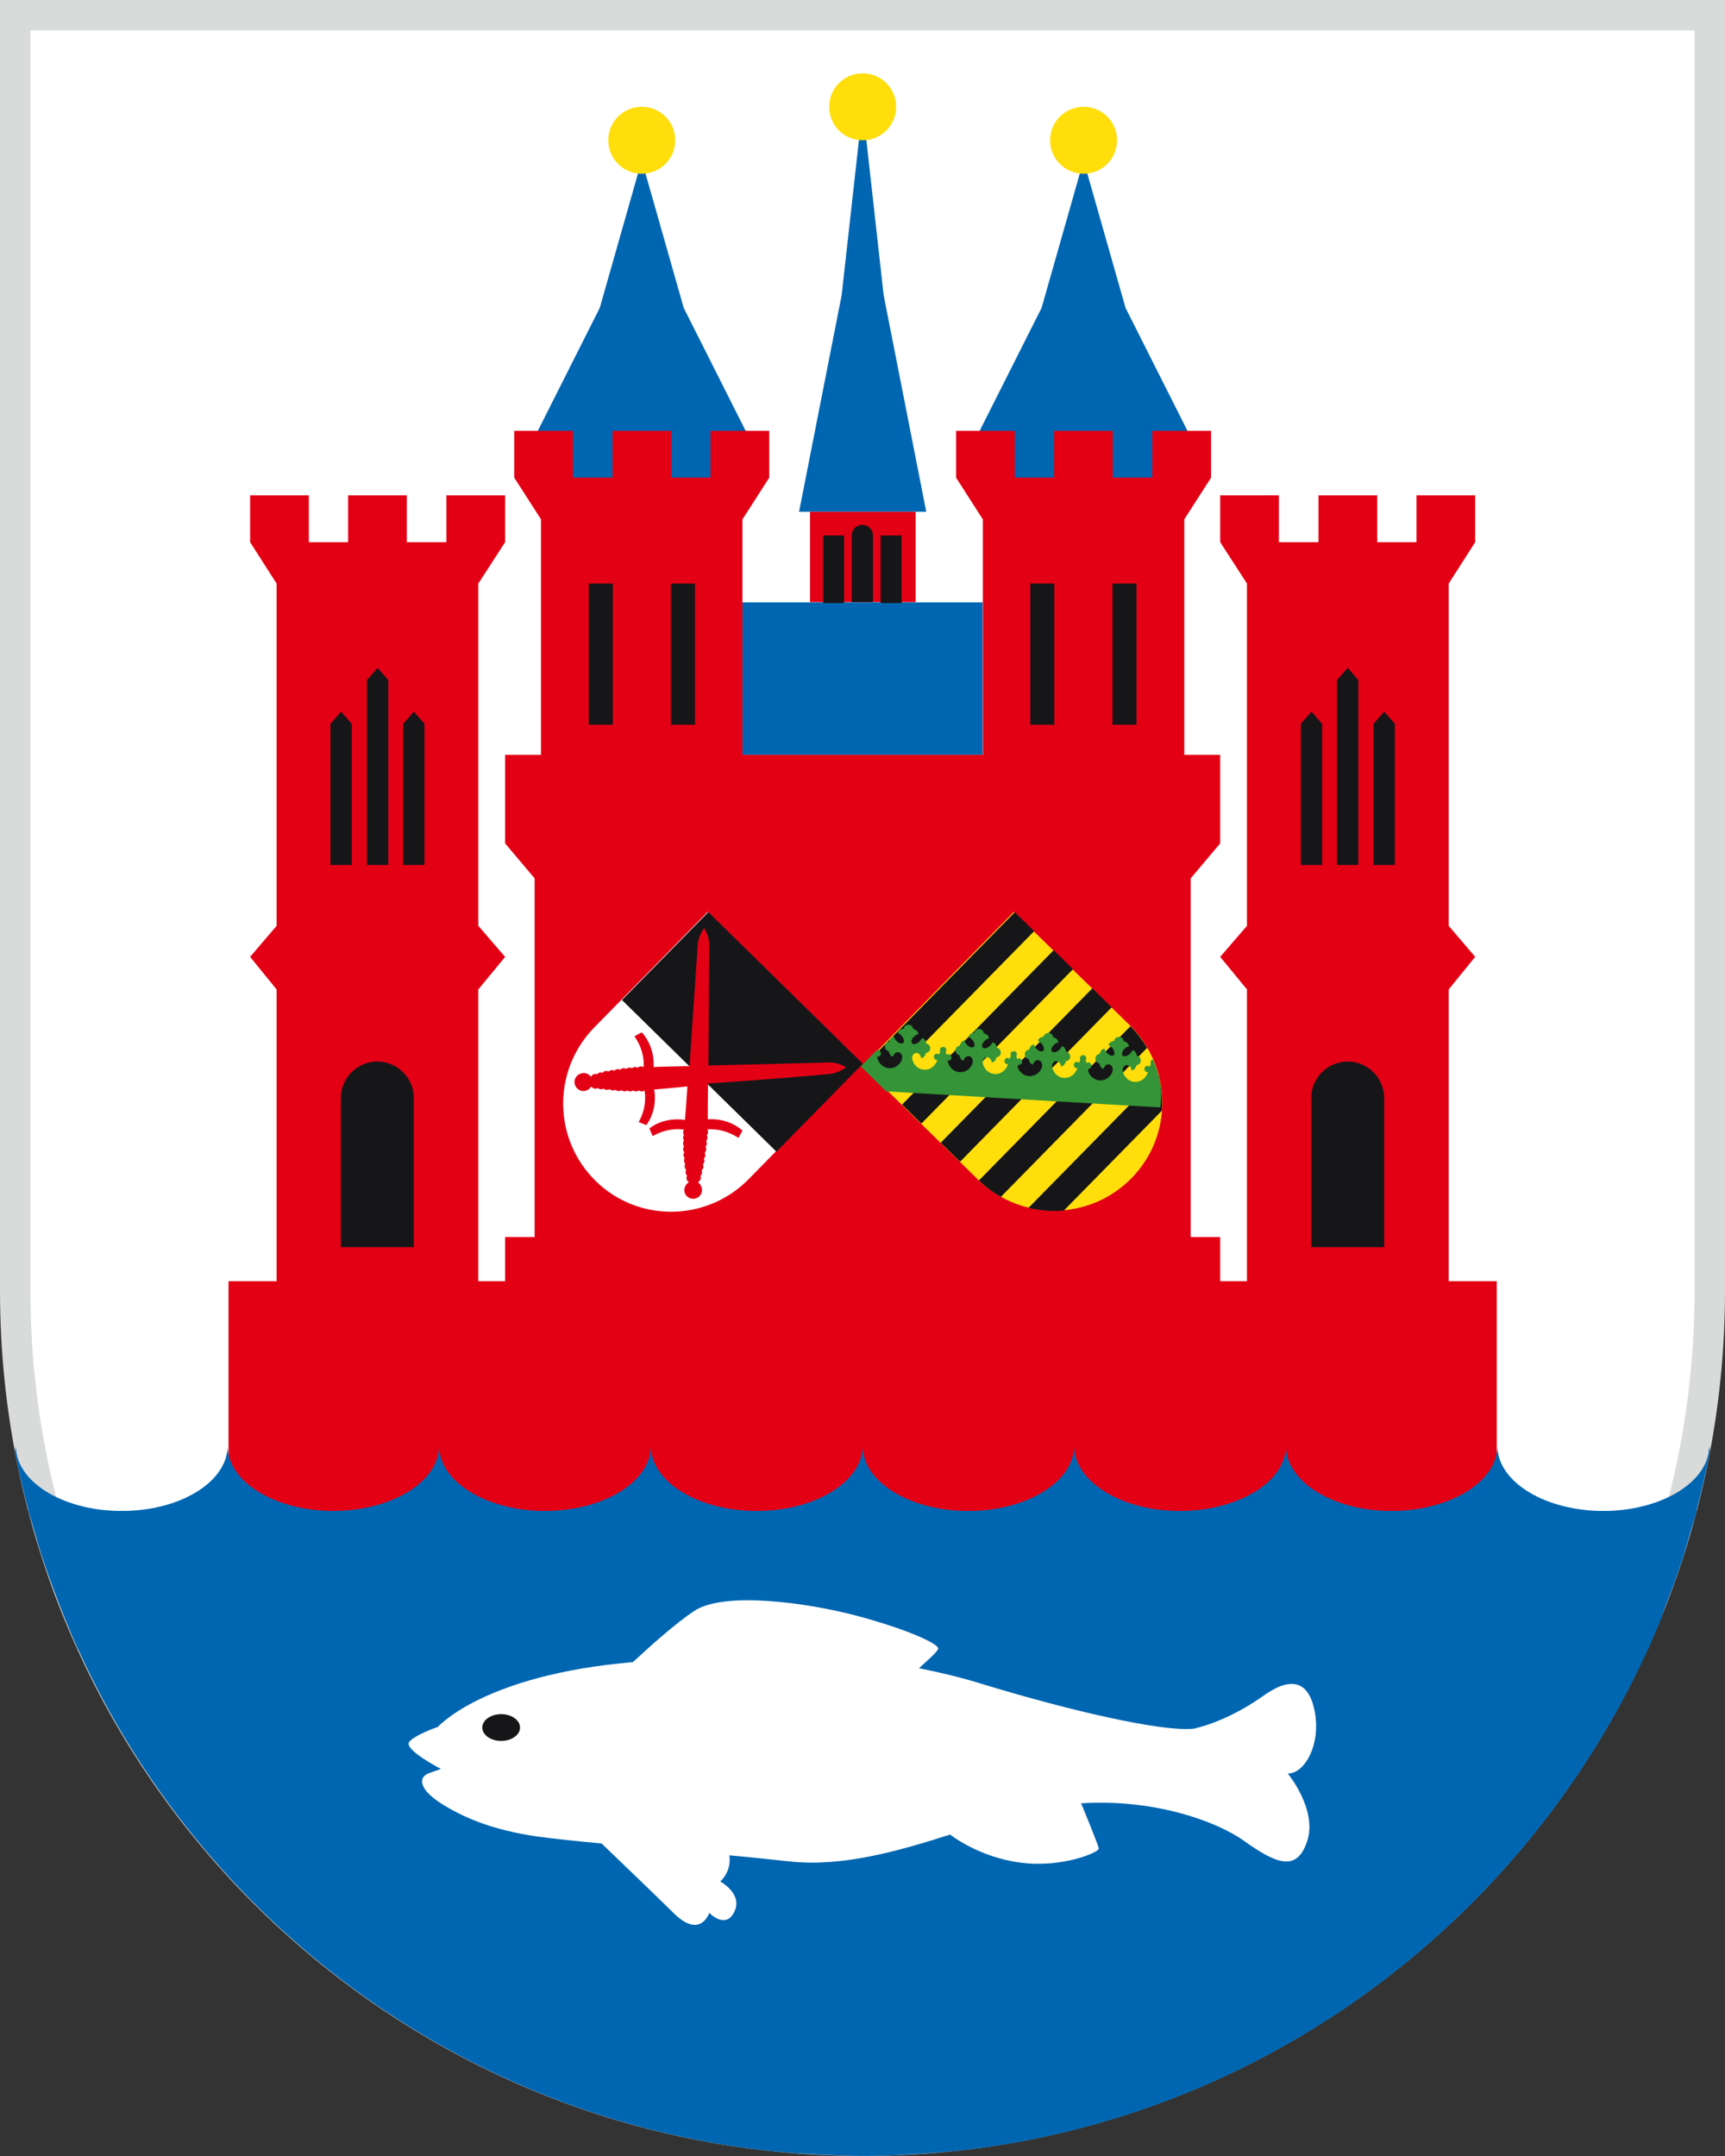
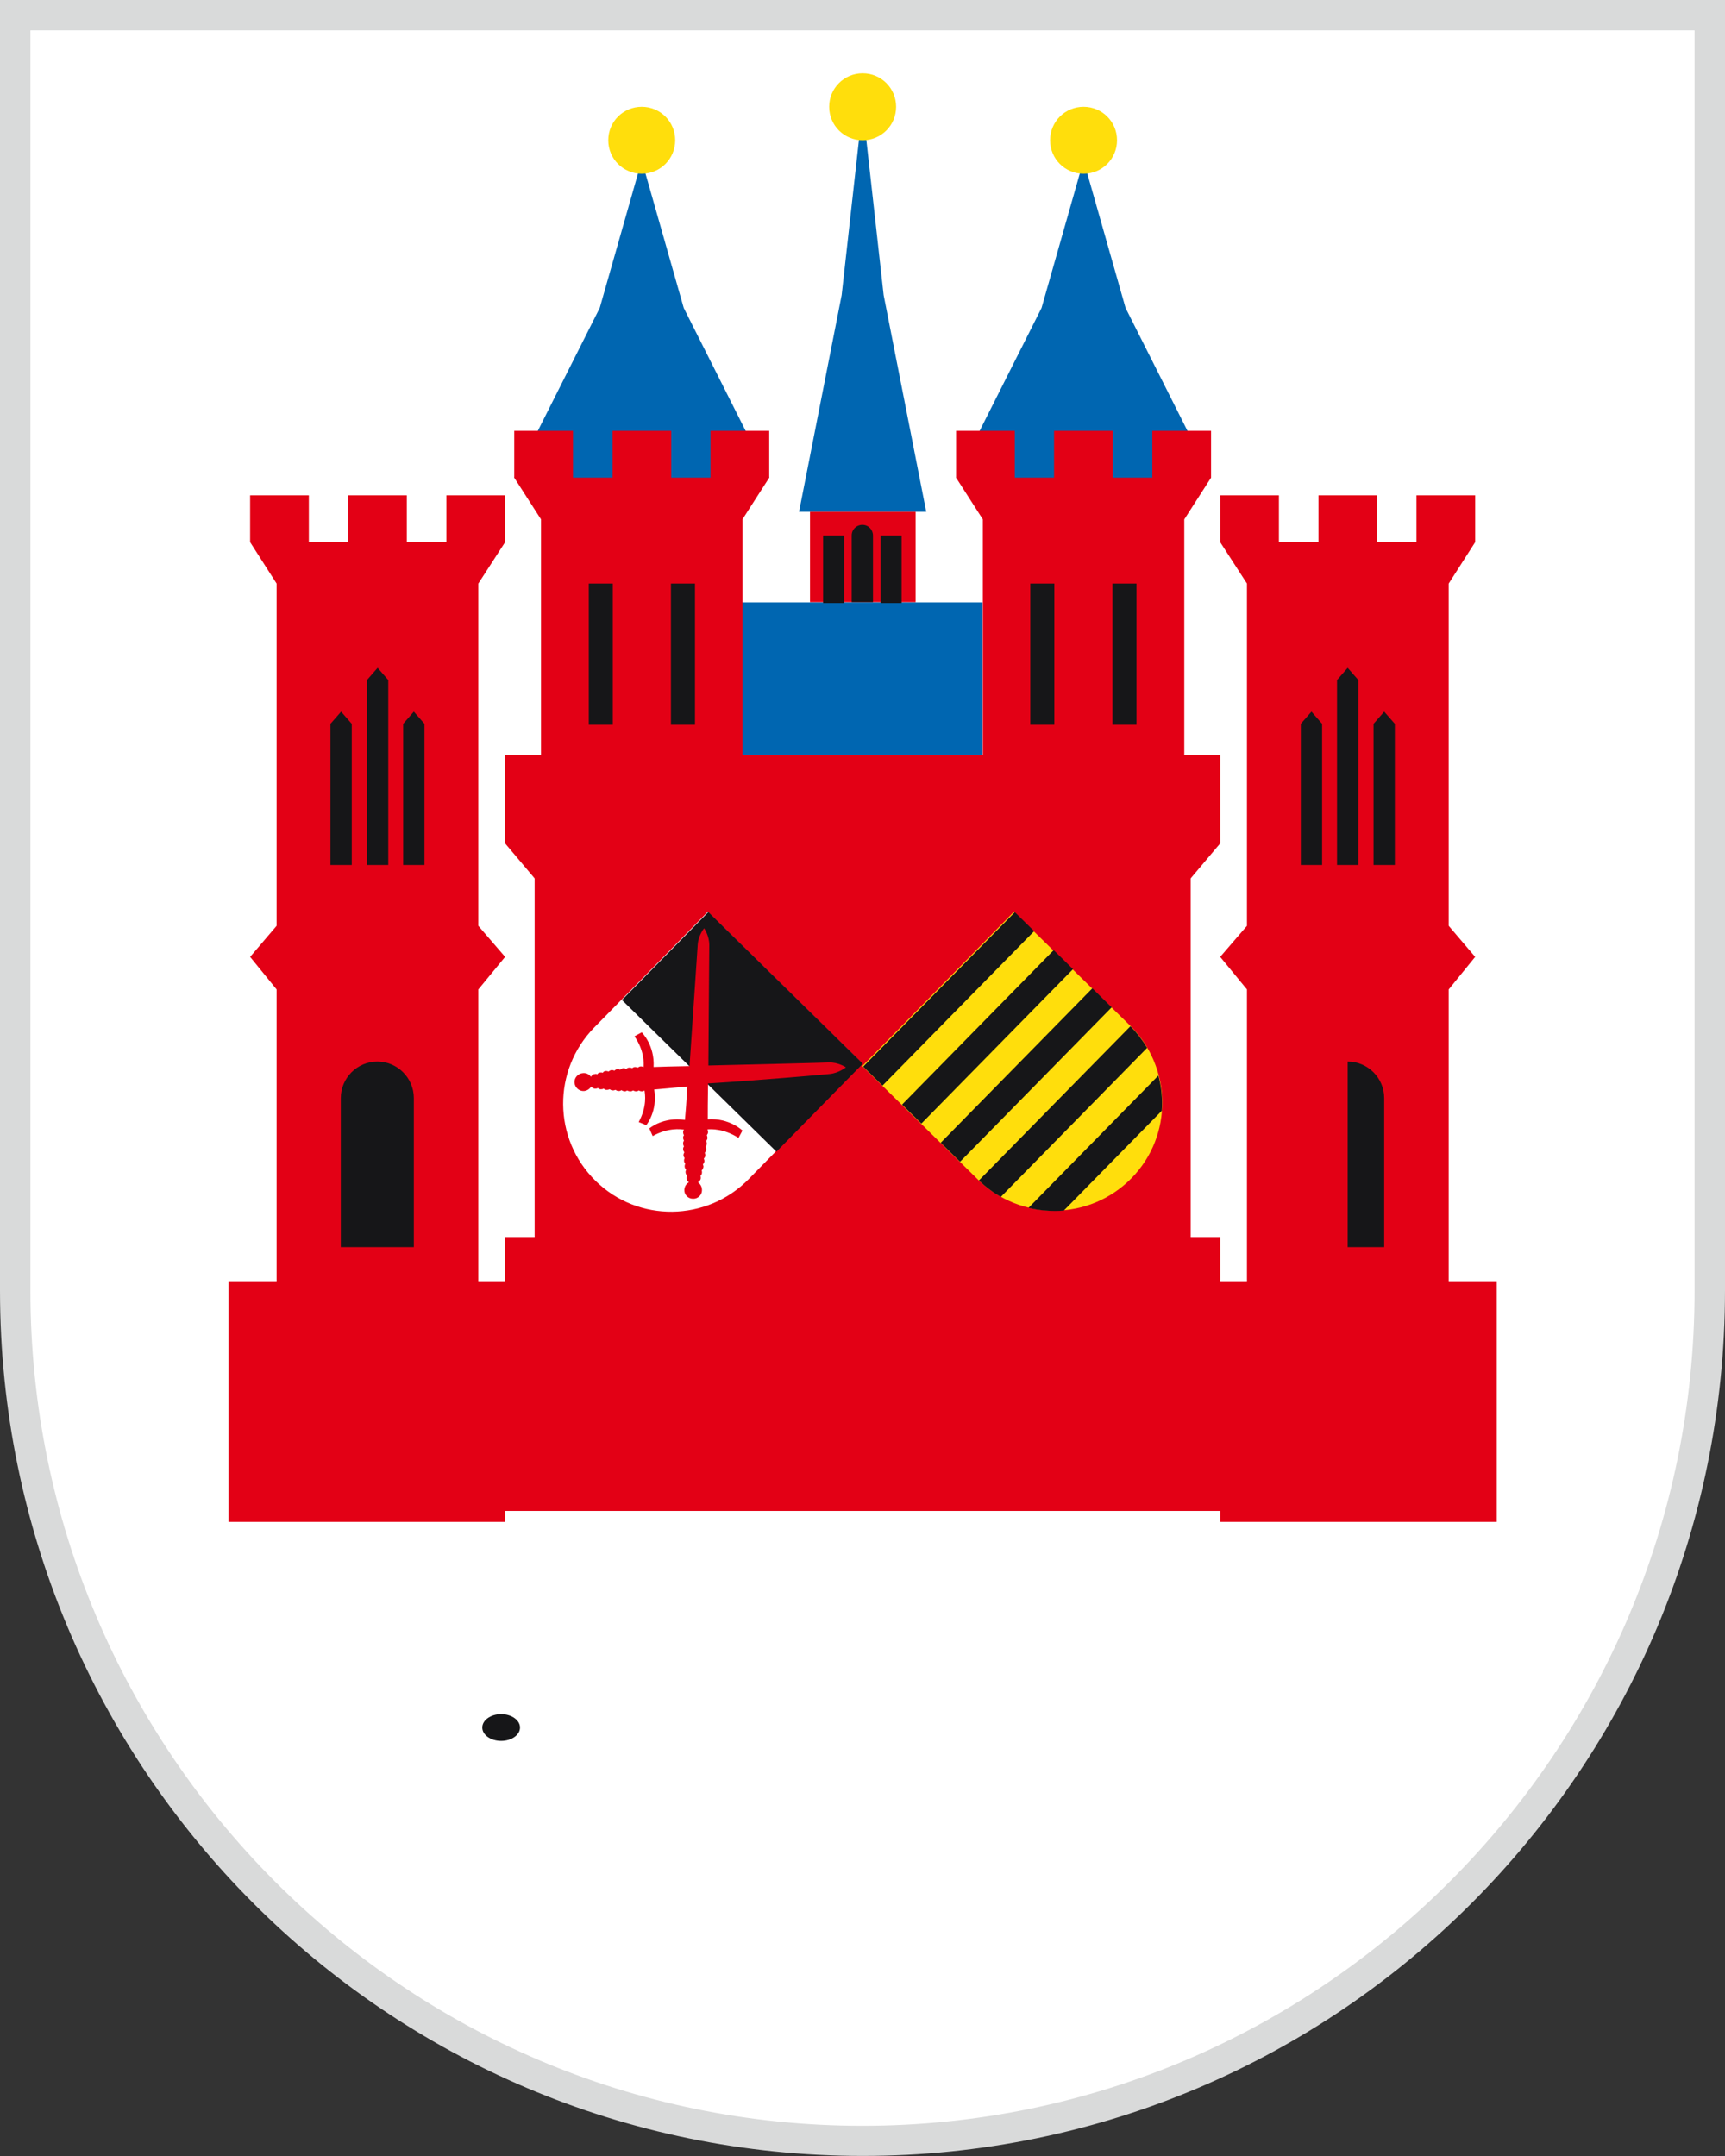
<svg xmlns="http://www.w3.org/2000/svg" version="1.1" id="Ebene_1" x="0px" y="0px" viewBox="0 0 56.69 70.87" style="enable-background:new 0 0 56.69 70.87;" xml:space="preserve">
  <rect x="0" y="0" width="56.69" height="70.87" fill="#333333" stroke="none" />
  <style type="text/css">
	.st0{fill:#FFFFFF;}
	.st1{fill:#D9DADA;}
	.st2{fill:#0066B1;}
	.st3{fill:#FFDE0C;}
	.st4{fill:#E30015;}
	.st5{fill:#161618;}
	.st6{fill:#349437;}
</style>
  <g>
    <path class="st0" d="M28.35,70.37C12.99,70.37,0.5,57.83,0.5,42.42l0-41.92l55.69,0l0,41.92C56.19,57.83,43.7,70.37,28.35,70.37   L28.35,70.37z" />
    <path class="st1" d="M55.69,1l0,41.42c0,15.13-12.27,27.45-27.35,27.45C13.27,69.87,1,57.56,1,42.42L1,1L55.69,1 M56.69,0L0,0   l0,42.42c0,15.71,12.69,28.44,28.35,28.44c0,0,0,0,0,0c15.65,0,28.34-12.74,28.34-28.45L56.69,0L56.69,0z" />
  </g>
  <path class="st0" d="M42.74,41.35V36.1c0-0.86,0.7-1.56,1.55-1.56c0.86,0,1.55,0.7,1.55,1.56v5.25H42.74z" />
  <path class="st0" d="M10.85,41.35V36.1c0-0.86,0.7-1.56,1.55-1.56s1.55,0.7,1.55,1.56v5.25H10.85z" />
  <rect x="24.4" y="19.8" class="st2" width="7.89" height="5.01" />
  <g>
    <polygon class="st2" points="21.09,5.27 19.71,10.12 16.9,15.7 21.09,15.88 25.28,15.7 22.47,10.12  " />
    <polygon class="st2" points="36.99,10.12 35.61,5.27 34.23,10.12 31.42,15.7 35.61,15.88 39.8,15.7  " />
    <polygon class="st2" points="28.35,3.51 27.66,9.7 26.26,16.82 28.35,16.82 30.44,16.82 29.04,9.7  " />
  </g>
  <path class="st3" d="M22.19,4.61c0,0.61-0.49,1.1-1.1,1.1s-1.1-0.49-1.1-1.1s0.49-1.1,1.1-1.1S22.19,4,22.19,4.61z M34.51,4.61  c0,0.61,0.49,1.1,1.1,1.1s1.1-0.49,1.1-1.1s-0.49-1.1-1.1-1.1S34.51,4,34.51,4.61z M28.35,2.41c-0.61,0-1.1,0.49-1.1,1.1  s0.49,1.1,1.1,1.1s1.1-0.49,1.1-1.1S28.96,2.41,28.35,2.41z" />
  <g>
    <polygon class="st4" points="47.61,42.11 47.61,32.52 48.48,31.45 47.61,30.43 47.61,19.18 48.48,17.82 48.48,16.28 46.55,16.28    46.55,17.82 45.26,17.82 45.26,16.28 43.33,16.28 43.33,17.82 42.03,17.82 42.03,16.28 40.1,16.28 40.1,17.82 40.98,19.18    40.98,30.43 40.1,31.45 40.98,32.52 40.98,42.11 40.1,42.11 40.1,40.66 39.13,40.66 39.13,28.87 40.1,27.72 40.1,24.81    38.92,24.81 38.92,17.07 39.8,15.7 39.8,14.16 37.87,14.16 37.87,15.7 36.57,15.7 36.57,14.16 34.64,14.16 34.64,15.7 33.35,15.7    33.35,14.16 31.42,14.16 31.42,15.7 32.3,17.07 32.3,24.81 30.48,24.81 29.26,24.81 27.44,24.81 26.22,24.81 24.4,24.81    24.4,17.07 25.28,15.7 25.28,14.16 23.35,14.16 23.35,15.7 22.06,15.7 22.06,14.16 20.13,14.16 20.13,15.7 18.83,15.7 18.83,14.16    16.9,14.16 16.9,15.7 17.78,17.07 17.78,24.81 16.6,24.81 16.6,27.72 17.57,28.87 17.57,40.66 16.6,40.66 16.6,42.11 15.72,42.11    15.72,32.52 16.6,31.45 15.72,30.43 15.72,19.18 16.6,17.82 16.6,16.28 14.67,16.28 14.67,17.82 13.37,17.82 13.37,16.28    11.44,16.28 11.44,17.82 10.15,17.82 10.15,16.28 8.22,16.28 8.22,17.82 9.09,19.18 9.09,30.43 8.22,31.45 9.09,32.52 9.09,42.11    7.51,42.11 7.51,50.02 16.6,50.02 16.6,49.66 40.1,49.66 40.1,50.02 49.19,50.02 49.19,42.11  " />
    <rect x="26.62" y="16.82" class="st4" width="3.47" height="2.97" />
  </g>
-   <path class="st5" d="M34.65,23.82h-0.79v-4.64h0.79V23.82z M37.35,19.18h-0.79v4.64h0.79V19.18z M20.14,19.18h-0.79v4.64h0.79V19.18  z M22.84,19.18h-0.79v4.64h0.79V19.18z M43.45,23.79l-0.35-0.4l-0.35,0.4v4.64h0.7V23.79z M45.84,23.79l-0.35-0.4l-0.35,0.4v4.64  h0.7V23.79z M44.64,22.35l-0.35-0.4l-0.35,0.4v6.08h0.7V22.35z M43.1,40.99h2.39v-4.9c0-0.66-0.54-1.2-1.2-1.2s-1.2,0.54-1.2,1.2  V40.99z M11.56,23.79l-0.35-0.4l-0.35,0.4v4.64h0.7V23.79z M13.95,23.79l-0.35-0.4l-0.35,0.4v4.64h0.7V23.79z M12.76,22.35  l-0.35-0.4l-0.35,0.4v6.08h0.7V22.35z M11.21,40.99h2.39v-4.9c0-0.66-0.54-1.2-1.2-1.2s-1.2,0.54-1.2,1.2V40.99z M27.74,17.6h-0.69  v2.22h0.69V17.6z M29.63,17.6h-0.69v2.22h0.69V17.6z M28.69,19.8V17.6c0-0.19-0.15-0.35-0.35-0.35l0,0c-0.19,0-0.35,0.15-0.35,0.35  v2.19H28.69z" />
-   <path class="st2" d="M54.95,52.22c0.11-0.29,0.21-0.59,0.31-0.88c0.11-0.34,0.21-0.69,0.31-1.04c0.06-0.21,0.14-0.42,0.19-0.64  h-0.01c0.17-0.65,0.32-1.3,0.45-1.97c-0.01-0.06-0.03-0.11-0.03-0.17c0,1.15-1.47,2.08-3.31,2.14l-0.34,0  c-1.84-0.06-3.31-0.99-3.31-2.14c0,1.15-1.47,2.08-3.31,2.14l-0.33,0c-1.84-0.05-3.31-0.99-3.31-2.14c0,1.15-1.47,2.08-3.32,2.14  h-0.32c-1.84-0.05-3.32-0.99-3.32-2.14c0,1.15-1.48,2.09-3.32,2.14h-0.31c-1.85-0.05-3.32-0.98-3.32-2.14  c0,1.15-1.48,2.09-3.33,2.14h-0.3c-1.85-0.05-3.33-0.98-3.33-2.14c0,1.16-1.48,2.09-3.34,2.14h-0.28c-1.85-0.05-3.34-0.98-3.34-2.14  c0,1.16-1.49,2.09-3.34,2.14l-0.27,0c-1.86-0.05-3.34-0.98-3.34-2.14c0,1.16-1.49,2.1-3.35,2.14l-0.26,0  c-1.86-0.04-3.35-0.98-3.35-2.14c0,0.06-0.02,0.12-0.03,0.18c0.12,0.66,0.28,1.32,0.45,1.96H0.93c0.06,0.21,0.13,0.42,0.19,0.63  c0.1,0.35,0.2,0.71,0.32,1.05c0.1,0.29,0.2,0.58,0.31,0.87c0.12,0.32,0.24,0.64,0.37,0.96c0.12,0.28,0.23,0.57,0.36,0.85  c0.02,0.06,0.05,0.11,0.07,0.17h0.01c4.06,8.95,12.6,15.42,22.76,16.51c0.08,0.01,0.15,0.02,0.23,0.02  c0.37,0.04,0.74,0.06,1.11,0.08c0.11,0.01,0.21,0.01,0.32,0.02c0.46,0.02,0.92,0.04,1.38,0.04c0.46,0,0.92-0.01,1.38-0.04  c0.11-0.01,0.21-0.01,0.32-0.02c0.37-0.02,0.74-0.05,1.11-0.08c0.08-0.01,0.15-0.02,0.23-0.02c10.15-1.08,18.69-7.56,22.76-16.5  h0.01c0.03-0.06,0.05-0.11,0.07-0.17c0.12-0.28,0.24-0.57,0.36-0.85C54.7,52.86,54.83,52.54,54.95,52.22z" />
+   <path class="st5" d="M34.65,23.82h-0.79v-4.64h0.79V23.82z M37.35,19.18h-0.79v4.64h0.79V19.18z M20.14,19.18h-0.79v4.64h0.79V19.18  z M22.84,19.18h-0.79v4.64h0.79V19.18z M43.45,23.79l-0.35-0.4l-0.35,0.4v4.64h0.7V23.79z M45.84,23.79l-0.35-0.4l-0.35,0.4v4.64  h0.7V23.79z M44.64,22.35l-0.35-0.4l-0.35,0.4v6.08h0.7V22.35z M43.1,40.99h2.39v-4.9c0-0.66-0.54-1.2-1.2-1.2V40.99z M11.56,23.79l-0.35-0.4l-0.35,0.4v4.64h0.7V23.79z M13.95,23.79l-0.35-0.4l-0.35,0.4v4.64h0.7V23.79z M12.76,22.35  l-0.35-0.4l-0.35,0.4v6.08h0.7V22.35z M11.21,40.99h2.39v-4.9c0-0.66-0.54-1.2-1.2-1.2s-1.2,0.54-1.2,1.2V40.99z M27.74,17.6h-0.69  v2.22h0.69V17.6z M29.63,17.6h-0.69v2.22h0.69V17.6z M28.69,19.8V17.6c0-0.19-0.15-0.35-0.35-0.35l0,0c-0.19,0-0.35,0.15-0.35,0.35  v2.19H28.69z" />
  <path class="st0" d="M43.21,56.27c-0.2-1.09-0.84-1.14-1.68-0.54c-1.28,0.91-2.32,1.09-2.32,1.09c-1.04,0.1-4.05-0.59-6.96-1.48  c-0.68-0.21-1.35-0.37-2.05-0.51c0.28-0.25,0.6-0.54,0.63-0.63c0.07-0.16-1.05-0.66-2.66-1.09s-4.37-0.82-5.36-0.16  c-0.6,0.4-1.44,1.15-2.01,1.68c-4.91,0.42-6.41,2.13-6.41,2.13s-0.74,0.25-0.94,0.49c-0.2,0.25,1.04,0.89,1.04,0.89s0,0-0.39,0.14  c-0.39,0.14-0.3,0.55,0.39,0.99c0.69,0.44,1.64,0.87,3.16,1.09c0.5,0.07,1.25,0.15,2.12,0.23c0.68,0.65,1.77,1.7,2.36,2.28  c0.89,0.89,1.18,0,1.18,0s0.53,0.56,0.82-0.03c0.3-0.59-0.46-1-0.46-1s0.38-0.32,0.3-0.86c0.67,0.06,1.33,0.13,1.97,0.2  c1.76,0.19,3.58-0.34,5.31-0.89l-0.02,0.01c0,0,0.92,0.74,2.31,0.92c1.38,0.18,2.57-0.34,2.57-0.46c0-0.07-0.33-0.88-0.58-1.49  c2.35-0.15,4.41,0.56,5.36,1.24c1.04,0.74,1.73,1.04,2.07,0s-0.64-2.22-0.64-2.22C42.87,58.3,43.41,57.36,43.21,56.27z" />
  <ellipse class="st5" cx="16.47" cy="56.78" rx="0.62" ry="0.44" />
  <g>
    <path class="st0" d="M28.33,34.95l-5.07-4.98l-3.73,3.8c-1.38,1.41-1.36,3.66,0.04,5.04c1.4,1.38,3.66,1.35,5.04-0.06L28.33,34.95z   " />
    <rect x="22.35" y="30.35" transform="matrix(0.701 -0.714 0.714 0.701 -16.897 27.551)" class="st5" width="4.05" height="7.11" />
    <path class="st4" d="M27.26,35.3c0.31-0.03,0.54-0.22,0.54-0.22s-0.25-0.17-0.56-0.16c-0.19,0.01-2.31,0.06-3.96,0.1   c0.01-1.65,0.03-3.78,0.03-3.96c0-0.31-0.17-0.55-0.17-0.55s-0.19,0.23-0.21,0.54c-0.01,0.19-0.16,2.34-0.27,3.99   c-0.54,0.01-0.97,0.02-1.18,0.03c0.04-0.72-0.39-1.14-0.39-1.14l-0.24,0.13c0.33,0.47,0.31,0.9,0.3,1.01   c-0.03-0.01-0.05-0.02-0.09-0.02c-0.04,0-0.07,0.02-0.1,0.04c-0.03-0.01-0.06-0.02-0.09-0.02c-0.04,0-0.07,0.02-0.1,0.04   c-0.03-0.02-0.06-0.02-0.09-0.02c-0.04,0-0.07,0.02-0.1,0.04c-0.03-0.01-0.05-0.02-0.09-0.02c-0.04,0-0.08,0.02-0.11,0.05   c-0.02-0.01-0.05-0.02-0.08-0.02c-0.04,0-0.08,0.02-0.11,0.05c-0.02-0.01-0.05-0.02-0.08-0.02c-0.04,0-0.08,0.02-0.11,0.05   c-0.02-0.01-0.05-0.02-0.08-0.02c-0.05,0-0.09,0.02-0.11,0.06c-0.02-0.01-0.05-0.01-0.07-0.01c-0.05,0-0.09,0.02-0.11,0.06   c-0.02-0.01-0.05-0.02-0.07-0.01c-0.06,0-0.1,0.03-0.13,0.08l-0.01,0.01c-0.06-0.08-0.15-0.13-0.26-0.12   c-0.16,0.01-0.29,0.15-0.28,0.31c0.01,0.16,0.15,0.29,0.31,0.28c0.11-0.01,0.19-0.07,0.24-0.15l0.01,0.01   c0.03,0.04,0.08,0.07,0.14,0.06c0.03,0,0.05-0.01,0.07-0.02c0.03,0.03,0.07,0.05,0.12,0.04c0.03,0,0.05-0.01,0.07-0.02   c0.03,0.03,0.07,0.05,0.12,0.04c0.03,0,0.05-0.01,0.08-0.02c0.03,0.03,0.07,0.04,0.11,0.04c0.03,0,0.05-0.01,0.08-0.02   c0.03,0.03,0.07,0.04,0.11,0.04c0.03,0,0.06-0.01,0.08-0.03c0.03,0.02,0.07,0.04,0.11,0.04c0.03,0,0.06-0.01,0.08-0.03   c0.03,0.02,0.07,0.03,0.11,0.03c0.03,0,0.06-0.01,0.09-0.03c0.03,0.02,0.06,0.03,0.1,0.03c0.03,0,0.06-0.01,0.08-0.03   c0.03,0.02,0.07,0.03,0.11,0.03c0.03,0,0.06-0.01,0.08-0.03c0.02,0.11,0.09,0.53-0.19,1.04l0.25,0.1c0,0,0.38-0.46,0.26-1.17   c0.2-0.02,0.6-0.05,1.09-0.1c-0.03,0.49-0.06,0.9-0.08,1.1c-0.72-0.11-1.17,0.28-1.17,0.28l0.11,0.25c0.5-0.28,0.92-0.23,1.03-0.21   c-0.02,0.02-0.03,0.05-0.03,0.08c0,0.04,0.01,0.08,0.03,0.1c-0.02,0.02-0.03,0.05-0.03,0.08c0,0.04,0.01,0.07,0.03,0.1   c-0.02,0.02-0.03,0.05-0.03,0.09c0,0.04,0.01,0.08,0.03,0.1c-0.02,0.02-0.03,0.05-0.03,0.08c0,0.04,0.01,0.08,0.04,0.11   c-0.01,0.02-0.02,0.05-0.03,0.08c0,0.04,0.01,0.08,0.04,0.11c-0.01,0.02-0.02,0.05-0.02,0.08c0,0.04,0.01,0.08,0.04,0.11   c-0.01,0.02-0.02,0.05-0.02,0.08c0,0.05,0.02,0.09,0.05,0.12c-0.01,0.02-0.02,0.04-0.02,0.07c0,0.05,0.02,0.09,0.05,0.12   c-0.01,0.02-0.02,0.05-0.02,0.07c0,0.06,0.02,0.11,0.07,0.14l0.01,0.01c-0.09,0.05-0.14,0.14-0.15,0.24   c-0.01,0.16,0.12,0.3,0.28,0.3c0.16,0.01,0.3-0.12,0.3-0.28c0-0.11-0.05-0.2-0.13-0.26l0.01-0.01c0.04-0.03,0.08-0.07,0.08-0.13   c0-0.03,0-0.05-0.01-0.07c0.03-0.03,0.05-0.07,0.05-0.11c0-0.03,0-0.05-0.01-0.07c0.03-0.03,0.05-0.07,0.06-0.12   c0-0.03-0.01-0.05-0.02-0.08c0.03-0.03,0.05-0.07,0.05-0.11c0-0.03-0.01-0.05-0.02-0.08c0.03-0.03,0.05-0.07,0.05-0.11   c0-0.03-0.01-0.06-0.02-0.08c0.03-0.03,0.04-0.06,0.05-0.11c0-0.03-0.01-0.06-0.02-0.09c0.02-0.03,0.04-0.06,0.04-0.1   c0-0.03-0.01-0.06-0.02-0.09c0.02-0.03,0.04-0.06,0.04-0.1c0-0.03-0.01-0.06-0.02-0.09c0.02-0.03,0.04-0.06,0.04-0.1   c0-0.03-0.01-0.06-0.02-0.09c0.11-0.01,0.54-0.03,1.02,0.28l0.13-0.24c0,0-0.42-0.42-1.14-0.37c0-0.21,0-0.65,0.01-1.18   C24.92,35.51,27.07,35.32,27.26,35.3z" />
  </g>
  <g>
    <path class="st3" d="M33.32,29.97l-4.98,5.07l3.8,3.73c1.41,1.38,3.66,1.36,5.04-0.04c1.38-1.4,1.35-3.66-0.06-5.04L33.32,29.97z" />
    <rect x="27.59" y="32.38" transform="matrix(0.701 -0.714 0.714 0.701 -14.093 32.058)" class="st5" width="7.11" height="0.89" />
    <path class="st5" d="M33.8,39.7c0.38,0.09,0.77,0.12,1.16,0.09l3.22-3.28c0.03-0.39-0.01-0.78-0.11-1.16L33.8,39.7z" />
    <path class="st5" d="M32.17,38.8c0.22,0.21,0.46,0.39,0.72,0.54l4.81-4.9c-0.15-0.25-0.33-0.49-0.55-0.71L32.17,38.8z" />
    <rect x="30.14" y="34.88" transform="matrix(0.701 -0.714 0.714 0.701 -15.117 34.629)" class="st5" width="7.11" height="0.89" />
    <rect x="28.87" y="33.63" transform="matrix(0.701 -0.714 0.714 0.701 -14.605 33.344)" class="st5" width="7.11" height="0.89" />
-     <path class="st6" d="M37.89,34.82c-0.04,0.01-0.07,0.05-0.08,0.09c0,0.02,0,0.04,0.01,0.06l-0.04,0.09   c-0.02-0.01-0.04-0.02-0.06-0.03c-0.06,0-0.11,0.04-0.11,0.1c0,0.06,0.04,0.11,0.1,0.11c0.01,0,0.01,0,0.02,0   c0,0-0.01,0.03-0.03,0.06c-0.07,0.16-0.23,0.27-0.41,0.26c-0.18-0.01-0.33-0.14-0.38-0.31l0,0c0-0.01-0.01-0.02-0.01-0.03   c-0.02-0.1,0.03-0.2,0.11-0.21c0.08-0.02,0.16,0.05,0.18,0.16c0,0,0,0.01,0,0.01l0,0c0.12,0,0.16-0.17,0.16-0.17   c0.08-0.01,0.14-0.07,0.14-0.15c0-0.08-0.05-0.15-0.13-0.16c0,0-0.02-0.17-0.14-0.18c-0.02,0.04-0.05,0.08-0.09,0.12   c-0.09,0.08-0.2,0.1-0.24,0.05c-0.04-0.05-0.01-0.15,0.08-0.23c0.04-0.04,0.09-0.06,0.13-0.07c0-0.13-0.17-0.17-0.17-0.17l0,0   c-0.01-0.08-0.07-0.14-0.15-0.14c-0.08,0-0.15,0.05-0.16,0.13l0,0c0,0-0.17,0.02-0.19,0.14c0.04,0.02,0.08,0.05,0.12,0.09   c0.08,0.09,0.1,0.2,0.05,0.24c-0.05,0.04-0.15,0.01-0.23-0.08c-0.04-0.04-0.06-0.09-0.07-0.13c-0.12,0-0.16,0.17-0.16,0.17   c-0.08,0.01-0.14,0.07-0.14,0.15c0,0.08,0.05,0.15,0.13,0.16c0,0,0.02,0.17,0.14,0.18l0,0c0,0,0-0.01,0-0.01   c0.03-0.1,0.12-0.16,0.2-0.13c0.08,0.03,0.12,0.13,0.09,0.23c0,0.01-0.01,0.02-0.01,0.03l0,0l0.02,0l-0.02,0   c-0.07,0.16-0.23,0.27-0.41,0.26c-0.18-0.01-0.33-0.14-0.38-0.31c-0.01-0.04-0.02-0.07-0.02-0.07c0.01,0,0.01,0,0.02,0   c0.06,0,0.11-0.04,0.11-0.1c0-0.06-0.04-0.11-0.1-0.11c-0.02,0-0.05,0.01-0.06,0.02l-0.03-0.09c0.01-0.02,0.02-0.04,0.02-0.06   c0-0.06-0.04-0.11-0.1-0.11c-0.06,0-0.11,0.04-0.11,0.1c0,0.02,0,0.04,0.01,0.06l-0.04,0.09c-0.02-0.01-0.04-0.02-0.06-0.03   c-0.06,0-0.11,0.04-0.11,0.1c0,0.06,0.04,0.11,0.1,0.11c0.01,0,0.01,0,0.02,0c0,0-0.01,0.03-0.03,0.06   c-0.07,0.16-0.23,0.27-0.41,0.26c-0.18-0.01-0.33-0.14-0.38-0.31l0,0c0-0.01-0.01-0.02-0.01-0.03c-0.02-0.1,0.03-0.2,0.11-0.21   c0.08-0.02,0.16,0.05,0.18,0.16c0,0,0,0.01,0,0.01l0,0c0.12,0,0.16-0.17,0.16-0.17c0.08-0.01,0.14-0.07,0.14-0.15   c0-0.08-0.05-0.15-0.13-0.16c0,0-0.02-0.17-0.14-0.18c-0.02,0.04-0.05,0.08-0.09,0.12c-0.09,0.08-0.2,0.1-0.24,0.05   c-0.04-0.05-0.01-0.15,0.08-0.23c0.04-0.04,0.09-0.06,0.13-0.07c0-0.13-0.17-0.17-0.17-0.17l0,0c-0.01-0.08-0.07-0.14-0.15-0.14   c-0.08,0-0.15,0.05-0.16,0.12l0,0c0,0-0.17,0.02-0.19,0.14c0.04,0.02,0.08,0.05,0.12,0.09c0.08,0.09,0.1,0.2,0.05,0.24   c-0.05,0.04-0.15,0.01-0.23-0.08c-0.04-0.04-0.06-0.09-0.07-0.13c-0.12,0-0.16,0.17-0.16,0.17c-0.08,0.01-0.14,0.07-0.14,0.15   c0,0.08,0.05,0.15,0.13,0.16c0,0,0.02,0.17,0.14,0.18l0,0c0,0,0-0.01,0-0.01c0.03-0.1,0.12-0.16,0.2-0.13   c0.08,0.03,0.12,0.13,0.09,0.23c0,0.01-0.01,0.02-0.01,0.03l0,0c-0.07,0.16-0.23,0.27-0.41,0.26c-0.18-0.01-0.33-0.14-0.38-0.31   C33.47,35.03,33.46,35,33.46,35c0.01,0,0.01,0,0.02,0c0.06,0,0.11-0.04,0.11-0.1c0-0.06-0.04-0.11-0.1-0.11   c-0.02,0-0.05,0.01-0.06,0.02l-0.03-0.09c0.01-0.02,0.02-0.04,0.02-0.06c0-0.06-0.04-0.11-0.1-0.11c-0.06,0-0.11,0.04-0.11,0.1   c0,0.02,0,0.04,0.01,0.06l-0.04,0.09c-0.02-0.01-0.04-0.02-0.06-0.03c-0.06,0-0.11,0.04-0.11,0.1c0,0.06,0.04,0.11,0.1,0.11   c0.01,0,0.01,0,0.02,0c0,0-0.01,0.03-0.03,0.06c-0.07,0.16-0.23,0.27-0.41,0.26c-0.18-0.01-0.33-0.14-0.38-0.31l0,0   c0-0.01-0.01-0.02-0.01-0.03c-0.02-0.1,0.03-0.2,0.11-0.21c0.08-0.02,0.16,0.05,0.18,0.16c0,0,0,0.01,0,0.01l0,0   c0.12,0,0.16-0.17,0.16-0.17c0.08-0.01,0.14-0.07,0.14-0.15c0-0.08-0.05-0.15-0.13-0.16c0,0-0.02-0.17-0.14-0.18   c-0.02,0.04-0.05,0.08-0.09,0.12c-0.09,0.08-0.2,0.1-0.24,0.05s-0.01-0.15,0.08-0.23c0.04-0.04,0.09-0.06,0.13-0.07   c0-0.13-0.17-0.17-0.17-0.17l0,0c-0.01-0.08-0.07-0.14-0.15-0.14c-0.08,0-0.15,0.05-0.16,0.12l0,0c0,0-0.17,0.02-0.19,0.14   c0.04,0.02,0.08,0.05,0.12,0.09c0.08,0.09,0.1,0.2,0.05,0.24c-0.05,0.04-0.15,0.01-0.23-0.08c-0.04-0.04-0.06-0.09-0.07-0.13   c-0.12,0-0.16,0.17-0.16,0.17c-0.08,0.01-0.14,0.07-0.14,0.15c0,0.08,0.05,0.15,0.13,0.16c0,0,0.02,0.17,0.14,0.18l0,0   c0,0,0-0.01,0-0.01c0.03-0.1,0.12-0.16,0.2-0.13c0.08,0.03,0.12,0.13,0.09,0.23c0,0.01-0.01,0.02-0.01,0.03l0,0l0.02,0l-0.02,0   c-0.07,0.16-0.23,0.27-0.41,0.26c-0.18-0.01-0.33-0.14-0.38-0.31c-0.01-0.04-0.02-0.07-0.02-0.07c0.01,0,0.01,0,0.02,0   c0.06,0,0.11-0.04,0.11-0.1c0-0.06-0.04-0.11-0.1-0.11c-0.02,0-0.05,0.01-0.06,0.02l-0.03-0.09c0.01-0.02,0.02-0.04,0.02-0.06   c0-0.06-0.04-0.11-0.1-0.11c-0.06,0-0.11,0.04-0.11,0.1c0,0.02,0,0.04,0.01,0.06l-0.04,0.09c-0.02-0.01-0.04-0.02-0.06-0.03   c-0.06,0-0.11,0.04-0.11,0.1c0,0.06,0.04,0.11,0.1,0.11c0.01,0,0.01,0,0.02,0c0,0-0.01,0.03-0.03,0.06   c-0.07,0.16-0.23,0.27-0.41,0.26c-0.18-0.01-0.33-0.14-0.38-0.31l0,0c0-0.01-0.01-0.02-0.01-0.03c-0.02-0.1,0.03-0.2,0.11-0.21   c0.08-0.02,0.16,0.05,0.18,0.16c0,0,0,0.01,0,0.01l0,0c0.12,0,0.16-0.17,0.16-0.17c0.08-0.01,0.14-0.07,0.14-0.15   c0-0.08-0.05-0.15-0.13-0.16c0,0-0.02-0.17-0.14-0.18c-0.02,0.04-0.05,0.08-0.09,0.12c-0.09,0.08-0.2,0.1-0.24,0.05   c-0.04-0.05-0.01-0.15,0.08-0.23c0.04-0.04,0.09-0.06,0.13-0.07c0-0.13-0.17-0.17-0.17-0.17l0,0c-0.01-0.08-0.07-0.14-0.15-0.14   c-0.08,0-0.15,0.05-0.16,0.13l0,0c0,0-0.17,0.02-0.19,0.14c0.04,0.02,0.08,0.05,0.12,0.09c0.08,0.09,0.1,0.2,0.05,0.24   c-0.05,0.04-0.15,0.01-0.23-0.08c-0.04-0.04-0.06-0.09-0.07-0.13c-0.12,0-0.16,0.17-0.16,0.17c-0.08,0.01-0.14,0.07-0.14,0.15   c0,0.08,0.05,0.15,0.13,0.16c0,0,0.02,0.17,0.14,0.18l0,0c0,0,0-0.01,0-0.01c0.03-0.1,0.12-0.16,0.2-0.13   c0.08,0.03,0.12,0.13,0.09,0.23c0,0.01-0.01,0.02-0.01,0.03l0,0l0.02,0l-0.02,0c-0.07,0.16-0.23,0.27-0.41,0.26   c-0.18-0.01-0.33-0.14-0.38-0.31c-0.01-0.04-0.02-0.07-0.02-0.07c0.01,0,0.01,0,0.02,0c0.06,0,0.11-0.04,0.11-0.1   c0-0.06-0.04-0.11-0.1-0.11c-0.02,0-0.04,0-0.06,0.02l-0.5,0.51l0.83,0.82l9.01,0.53C38.21,35.86,38.11,35.32,37.89,34.82z" />
  </g>
</svg>